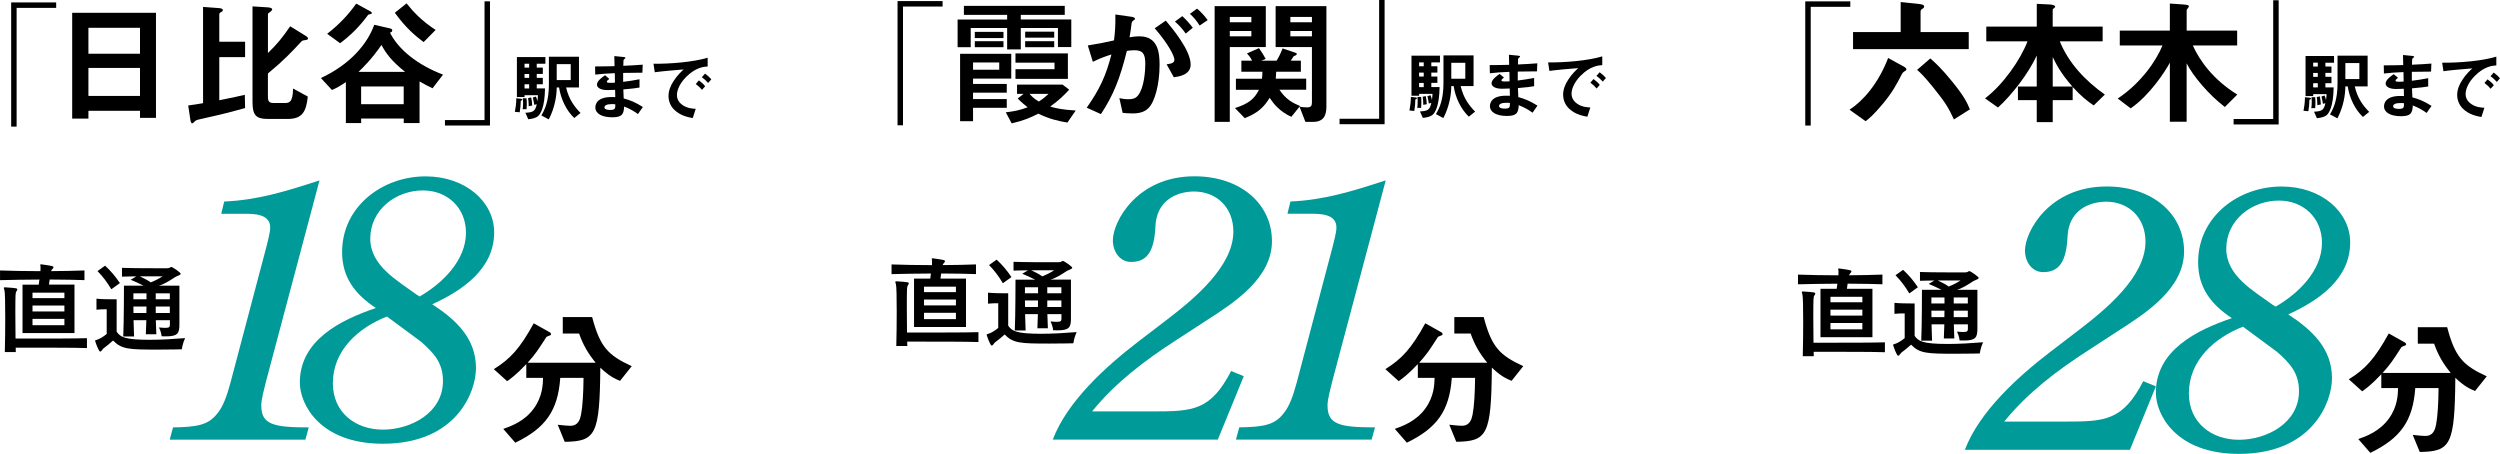
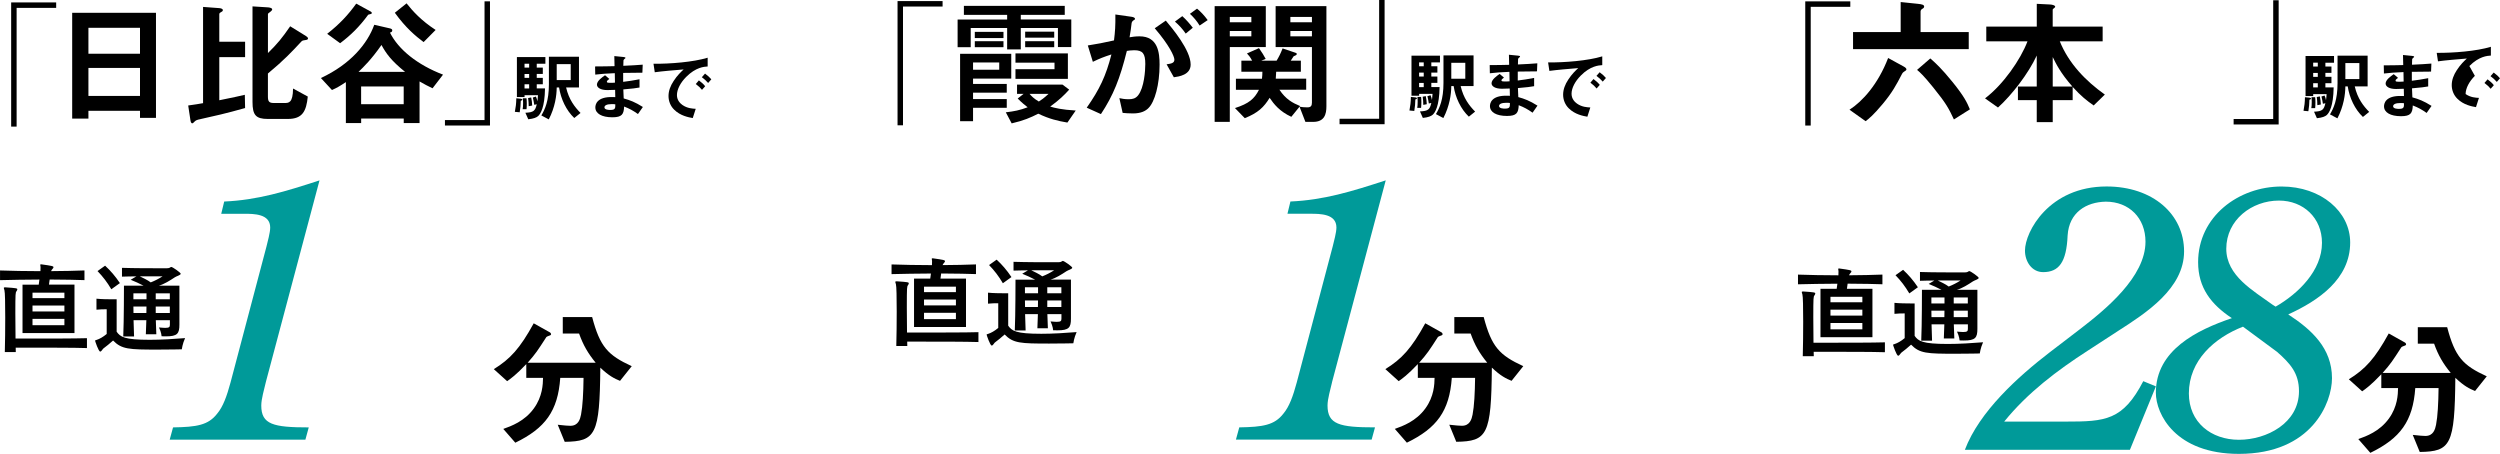
<svg xmlns="http://www.w3.org/2000/svg" version="1.1" id="_レイヤー_2" x="0px" y="0px" width="783.75px" height="142.29px" viewBox="0 0 783.75 142.29" enable-background="new 0 0 783.75 142.29" xml:space="preserve">
  <g id="layout">
    <g>
      <g>
        <g>
          <path d="M3.49,0.76h14.12v1.71H5.21v37.22H3.5V0.76H3.49z" />
          <path d="M43.89,36.96v-2.22H27.72v2.44h-5.09V4.01H48.9v32.95H43.89z M43.89,8.72H27.72v8.13h16.17      C43.89,16.85,43.89,8.72,43.89,8.72z M43.89,21.3H27.72v8.77h16.17V21.3z" />
          <path d="M62.89,37.34c-1.07,0.21-1.41,0.34-1.8,0.69c-0.4,0.427-0.657,0.64-0.77,0.64c-0.43,0-0.56-0.51-0.64-1.11L59,33.07      c1.71-0.21,3.68-0.56,4.66-0.73V2.17l5.13,0.38c0.3,0.04,1.07,0.13,1.07,0.64c0,0.3-0.26,0.47-0.6,0.64      C68.92,4,68.75,4.17,68.75,4.47v8.61h8.09v4.83h-8.09v13.52c4.49-0.9,5.99-1.24,8-1.71l0.09,4.15      c-6.03,1.71-9.71,2.52-13.95,3.46L62.89,37.34z M95.71,12.57c-0.94,0.13-0.98,0.17-1.41,0.64c-2.91,3.12-5.13,5.52-10.31,9.84      v7.23c0,1.54,0.39,2.01,1.84,2.01h3.34c1.37,0,2.65,0,2.7-4.54l4.62,2.52c-0.47,4.58-1.63,7.02-6.25,7.02h-6.29      c-3.77,0-4.79-1.24-4.79-5.31V2l4.71,0.3c0.21,0,1.46,0.09,1.46,0.64c0,0.26-0.26,0.47-0.39,0.6C84.04,4.22,84,4.22,84,4.52      v12.11c3-2.95,4.45-4.71,6.97-8.39l4.92,3.04c0.17,0.08,0.68,0.47,0.68,0.77c0,0.39-0.47,0.47-0.86,0.51L95.71,12.57z" />
          <path d="M135.59,27.67c-1.41-0.68-2.61-1.28-4.06-2.14v13.05h-4.96v-1.41h-13.35v1.41h-4.79V25.74c-1.8,1.2-2.82,1.8-4.36,2.48      l-3.47-3.76c9.28-4.32,14.59-10.74,16.73-16.69l5.05,1.16c0.17,0.04,0.6,0.21,0.6,0.56c0,0.56-0.43,0.64-0.73,0.73      c2.65,5.31,8.6,10.1,16.64,13.18l-3.29,4.28L135.59,27.67z M116.38,4.35c-0.13,0.09-0.81,0.17-0.94,0.26      c-2.82,3.85-5.48,6.42-8.81,8.94l-4.06-2.95c3.89-3.04,6.59-5.95,9.11-9.46l4.54,2.48c0.26,0.13,0.34,0.3,0.34,0.43      c0,0.13-0.09,0.26-0.17,0.3L116.38,4.35z M119.59,14.1c-3.08,4.45-5.56,6.85-7.19,8.43h14.59      C122.63,19.02,121.04,16.75,119.59,14.1z M126.56,27.11h-13.35v5.56h13.35C126.56,32.67,126.56,27.11,126.56,27.11z       M132.81,13.2c-2.52-1.88-5.6-4.45-9.03-9.2l3.68-2.95c1.93,2.44,4.58,5.39,9.11,8.34l-3.77,3.81H132.81z" />
          <path d="M153.61,39.35h-14.12v-1.71h12.41V0.42h1.71L153.61,39.35L153.61,39.35z" />
          <path d="M163.26,31.59c-0.02,1.21-0.12,2.37-0.33,3.61l-1.52-0.14c0.28-1.47,0.43-2.61,0.45-4.25l1.42,0.14      c0.36,0.05,0.48,0.14,0.48,0.29s-0.14,0.24-0.5,0.36L163.26,31.59z M168.27,19.98v1.21h1.9v1.99h-1.9v1.23h1.9v2h-1.9v1.31h2.59      c-0.09,6.01-1.42,8-2.16,8.67c-0.52,0.45-1.33,0.81-3.09,1l-0.9-2.04c2.54-0.12,3.09-0.55,3.56-2.66l-0.78,0.17      c-0.14-0.9-0.26-1.5-0.45-2.28l0.97-0.31c0.24,0.52,0.36,0.97,0.45,1.5c0.1-0.67,0.14-1.28,0.19-1.92h-4.2v0.59h-2.4V17.88h8.93      v2.11h-2.71L168.27,19.98z M165.06,34.23h-1.21c0.09-0.52,0.14-0.9,0.14-1.95c0-0.69-0.05-1.07-0.07-1.47h1.14      c0.05,0.48,0.09,0.78,0.09,1.66S165.1,33.73,165.06,34.23L165.06,34.23z M165.89,19.98h-1.45v1.21h1.45V19.98z M165.89,23.19      h-1.45v1.23h1.45V23.19z M165.89,26.42h-1.45v1.31h1.45V26.42z M165.75,33.3c0-0.9-0.07-1.73-0.19-2.56l0.97-0.19      c0.17,0.81,0.28,1.66,0.31,2.54L165.75,33.3z M180.04,37c-2.52-2.37-4.23-6.01-4.77-9.59h-0.74c-0.02,2.52-0.52,6.22-2.49,10.02      l-2.33-1.24c1.12-1.88,2.37-4.53,2.37-9.78v-8.62h9.43v9.62h-4.04c0.88,3.82,2.71,6.15,4.53,8L180.03,37H180.04z M178.92,20.1      h-4.39v5.01h4.39V20.1z" />
          <path d="M200,35.75c-1.54-1.09-2.59-1.66-4.34-2.35c-0.1,2.42-0.66,3.37-3.7,3.37c-3.28,0-5.32-1.16-5.32-3.09      c0-0.69,0.24-3.44,5.58-3.25l0.67,0.02l-0.05-2.28c-0.43,0.02-1.73,0.07-2.42,0.07c-2.18,0-3.28-0.78-3.28-1.71      c0-1.16,1.61-2.28,2.54-2.94l1.35,1.16c-0.43,0.31-0.78,0.57-0.78,0.88c0,0.33,0.5,0.33,0.9,0.33c0.78,0,1.09,0,1.64-0.05      l-0.05-2.97c-2.73,0.12-4.08,0.21-6.13,0.45l-0.05-2.56c2.71,0,3.99-0.05,6.1-0.09l-0.07-3.16l2.9,0.29      c0.45,0.05,0.59,0.12,0.59,0.29c0,0.09-0.05,0.12-0.31,0.33c-0.09,0.07-0.26,0.21-0.31,0.43c0,0.02-0.02,0.47-0.05,1.71      c3.04-0.14,3.85-0.19,6.08-0.36l-0.1,2.52c-2.64,0-4.84,0.05-6.03,0.07v2.8c2.07-0.26,2.94-0.4,5.13-0.81v2.59      c-1.02,0.17-2.28,0.38-5.08,0.59c0.05,1.19,0.05,1.42,0.12,2.83c1.97,0.55,3.54,1.12,6.01,2.68L200,35.75L200,35.75z       M191.79,32.64c-1.54,0-2.3,0.4-2.3,1.02c0,0.81,1.52,0.81,1.8,0.81c1.54,0,1.64-0.43,1.61-1.76c-0.26-0.05-0.57-0.07-1.12-0.07      L191.79,32.64z" />
          <path d="M215.12,24.11c-1.76,1.76-2.9,3.89-2.9,5.7c0,1.64,1.04,2.61,1.71,3.09c1.54,1.09,3.21,1.16,4.18,1.21l-0.93,2.9      c-1.26-0.21-3.92-0.71-5.84-2.64c-1.14-1.12-1.76-2.66-1.76-4.27s0.59-3.18,1.61-4.72c1.12-1.73,2.3-2.85,3.13-3.61      c-3.18,0.26-6.67,0.55-9.05,0.88l-0.4-2.66c5.13,0.05,12.49-0.52,16.98-1.9v2.75c-1.12,0.07-3.73,0.24-6.74,3.28L215.12,24.11z       M220.08,28.17c-0.52-0.64-1.02-1.12-1.95-1.83l0.97-1.14c0.78,0.59,1.38,1.09,1.97,1.83l-1,1.14H220.08z M222,26.01      c-0.62-0.71-1.19-1.23-1.97-1.8l1-1.14c1,0.74,1.47,1.23,1.97,1.8L222,26.01z" />
        </g>
        <g>
          <g>
            <path fill="#009A99" d="M83.31,119.92c-0.47,2.09-1.4,5.12-1.4,7.21c0,5.93,3.72,6.86,14.88,6.86l-1.05,3.84H53.2l1.05-3.84       c7.44-0.12,11.04-0.7,13.83-4.3c1.86-2.21,3.02-5.46,4.19-9.77l11.28-42.67c0.35-1.51,1.16-4.3,1.16-5.93       c0-4.3-5.12-4.3-8.14-4.3h-7.21l0.93-3.84c10.46-0.46,19.18-3.14,29.88-6.63l-16.86,63.36L83.31,119.92z" />
-             <path fill="#009A99" d="M149.22,115.39c0,7.67-6.28,23.72-29.18,23.72c-19.88,0-26.04-12.44-26.04-19.18       c0-13.37,12.9-19.65,23.83-23.37c-6.51-4.3-10.58-9.53-10.58-17.55c0-14.3,12.67-23.72,26.16-23.72       c12.44,0,21.51,7.91,21.51,17.55c0,11.51-10,18.25-19.42,22.55C142.82,100.16,149.22,105.97,149.22,115.39z M121.32,99.23       c-8.95,3.49-16.97,10.58-16.97,20.93c0,9.07,6.98,14.53,15.69,14.53s18.83-5.23,18.83-15.23c0-5.7-2.79-8.72-6.86-12.32       l-10.7-7.91L121.32,99.23z M131.55,92.95c7.09-4.07,14.53-11.28,14.53-20c0-7.79-5.81-13.25-13.49-13.25       c-8.49,0-16.51,6.05-16.51,15.11c0,8.49,8.49,13.14,14.53,17.55l0.93,0.58L131.55,92.95z" />
          </g>
          <path d="M194.38,119.4c-1.72-0.7-3.44-1.53-6.18-4.14c-0.19,21.11-1.44,23.11-11.16,23.25l-2.19-5.35      c1.95,0.23,3.35,0.33,3.95,0.33c2.51,0,3.07-2.09,3.35-3.49c0.51-2.6,0.74-6.83,0.79-11.53h-7.3      c-0.74,10.41-4.7,15.76-14.09,20.32l-3.77-4.32c2.46-0.88,6.65-2.37,9.58-6.42c2.74-3.77,2.84-7.58,2.88-9.58h-5.25v-4.32      c-3.21,3.39-4.93,4.6-6,5.35l-4.18-3.77c5.11-3.16,8.18-6.46,12.51-14.37l5.07,2.84c0.28,0.19,0.37,0.42,0.37,0.56      c0,0.23-0.23,0.33-0.28,0.37c-0.19,0.09-1.12,0.37-1.21,0.56c-2.79,4.32-3.25,5.07-5.86,8.04h21.34      c-2.46-3.02-3.91-5.53-5.21-9.16h-5.11v-5.16h9.21c2.46,9.34,4.93,11.95,12.41,15.39L194.38,119.4L194.38,119.4z" />
          <g>
            <path d="M7.06,104.42V89.24h5.08c0.09-0.5,0.16-1.07,0.22-1.6c-4.42,0.03-8.81,0.09-12.35,0.19v-3.04       c3.57,0.12,8.09,0.22,12.67,0.22c0.03-0.5,0.03-0.94,0.03-1.29c-0.03-0.34-0.09-0.56-0.09-0.69s0.06-0.16,0.19-0.16h0.16       c3.39,0.47,3.79,0.56,3.79,0.91c0,0.13-0.06,0.31-0.28,0.5c-0.19,0.19-0.34,0.44-0.47,0.72c3.79-0.03,7.46-0.09,10.47-0.22       v3.04c-1.88-0.06-6.43-0.19-10.91-0.19c-0.06,0.5-0.13,1.04-0.22,1.6h8v15.18H7.06V104.42z M27.25,109.12       c-4.05-0.13-11.73-0.13-17.22-0.13H4.92c0,0.47,0.03,0.94,0.03,1.38H1.51c0.09-3.17,0.13-7.21,0.13-10.82       c0-4.33-0.06-7.96-0.25-8.56C1.3,90.64,1.2,90.43,1.2,90.3c0-0.16,0.09-0.22,0.34-0.22h0.13c3.48,0.22,3.76,0.31,3.76,0.63       c0,0.19-0.13,0.41-0.28,0.63c-0.28,0.38-0.34,0.5-0.34,6.87c0,2.38,0.03,5.17,0.06,7.93h5.11c5.49,0,13.23,0,17.28-0.12v3.1       L27.25,109.12z M20.19,91.75h-10v1.72h10C20.19,93.47,20.19,91.75,20.19,91.75z M20.19,95.79h-10v1.85h10       C20.19,97.64,20.19,95.79,20.19,95.79z M20.19,99.96h-10v1.98h10C20.19,101.94,20.19,99.96,20.19,99.96z" />
            <path d="M33.43,96.96h-0.34c-0.56,0-1.72,0-2.85,0.13v-3.45c1.47,0.16,3.79,0.19,5.17,0.19h1.16v10.16       c1.16,1.63,2.35,2.54,10.38,2.54c3.64,0,7.56-0.25,11.07-0.53c-0.82,1.82-1.03,3.51-1.03,3.51s-3.61,0.09-7.59,0.09       c-9,0-11.26-0.09-13.95-2.85c-1.07,0.94-2.13,1.85-2.85,2.35c-0.22,0.16-0.38,0.31-0.53,0.56c-0.25,0.34-0.44,0.56-0.66,0.56       c-0.53,0-1.6-3.32-1.6-3.39c0-0.16,0.16-0.16,0.5-0.28c0.88-0.28,1.98-0.88,3.14-1.85v-7.75L33.43,96.96z M34.9,90.69       c-1.29-2.2-2.63-3.95-4.33-5.71l2.38-1.69c1.69,1.57,3.17,3.26,4.64,5.46l-2.7,1.94H34.9z M53.24,100.38h-4.39       c0.03,1.6,0.09,3.1,0.16,4.42h-3.29c0.06-1.29,0.13-2.82,0.16-4.42h-4.01c0.03,1.88,0.09,3.7,0.16,5.11h-3.39       c0.22-4.83,0.22-15.93,0.22-15.93h6.15c-1.35-0.69-2.7-1.32-4.04-1.85l1.79-1.07c-1.63,0.03-3.23,0.03-4.52,0.09v-2.76       c3.86,0.13,9.38,0.13,12.23,0.13h1.85c0.44,0,0.75-0.06,1.07-0.28c0.13-0.09,0.22-0.13,0.31-0.13c0.41,0,2.95,1.79,2.95,2.13       c0,0.44-1.32,0.75-1.82,1.1c-1.47,0.97-3.39,2.2-5.02,2.63h6.43v12.23c0,2.82-0.63,3.67-4.26,3.67c-0.41,0-0.85,0-1.32-0.03       c0,0-0.06-1.19-0.81-2.76c0.81,0.06,1.44,0.13,1.94,0.13c1.32,0,1.47-0.31,1.47-1.04v-1.38L53.24,100.38z M45.93,91.95h-4.11       v1.88h4.11V91.95z M41.82,96.09c0,0.6,0.03,1.41,0.03,2.04h4.04c0-0.63,0-1.44,0.03-2.04h-4.11H41.82z M43.8,86.62       c0.94,0.47,2.48,1.16,3.45,1.91c1.22-0.47,2.63-1.19,3.73-1.91H43.8z M53.24,91.95h-4.42v1.88h4.42V91.95z M53.24,96.09h-4.42       v2.04h4.42V96.09z" />
          </g>
          <g>
            <path d="M286.55,102.53V87.35h5.08c0.09-0.5,0.16-1.07,0.22-1.6c-4.42,0.03-8.81,0.09-12.35,0.19V82.9       c3.57,0.12,8.09,0.22,12.67,0.22c0.03-0.5,0.03-0.94,0.03-1.29c-0.03-0.34-0.09-0.56-0.09-0.69s0.06-0.16,0.19-0.16h0.16       c3.39,0.47,3.79,0.56,3.79,0.91c0,0.13-0.06,0.31-0.28,0.5c-0.19,0.19-0.34,0.44-0.47,0.72c3.79-0.03,7.46-0.09,10.47-0.22       v3.04c-1.88-0.06-6.43-0.19-10.91-0.19c-0.06,0.5-0.13,1.04-0.22,1.6h8v15.18h-16.27L286.55,102.53z M306.74,107.23       c-4.05-0.13-11.73-0.13-17.22-0.13h-5.11c0,0.47,0.03,0.94,0.03,1.38h-3.45c0.09-3.17,0.13-7.21,0.13-10.82       c0-4.33-0.06-7.96-0.25-8.56c-0.09-0.35-0.19-0.56-0.19-0.69c0-0.16,0.09-0.22,0.34-0.22h0.13c3.48,0.22,3.76,0.31,3.76,0.63       c0,0.19-0.13,0.41-0.28,0.63c-0.28,0.38-0.34,0.5-0.34,6.87c0,2.38,0.03,5.17,0.06,7.93h5.11c5.49,0,13.23,0,17.28-0.12       C306.74,104.13,306.74,107.23,306.74,107.23z M299.68,89.86h-10v1.72h10V89.86z M299.68,93.9h-10v1.85h10V93.9z M299.68,98.07       h-10v1.98h10V98.07z" />
            <path d="M312.93,95.07h-0.34c-0.56,0-1.72,0-2.85,0.13v-3.45c1.47,0.16,3.79,0.19,5.17,0.19h1.16v10.16       c1.16,1.63,2.35,2.54,10.38,2.54c3.64,0,7.56-0.25,11.07-0.53c-0.82,1.82-1.03,3.51-1.03,3.51s-3.61,0.09-7.59,0.09       c-9,0-11.26-0.09-13.95-2.85c-1.07,0.94-2.13,1.85-2.85,2.35c-0.22,0.16-0.38,0.31-0.53,0.56c-0.25,0.34-0.44,0.56-0.66,0.56       c-0.53,0-1.6-3.32-1.6-3.39c0-0.16,0.16-0.16,0.5-0.28c0.88-0.28,1.98-0.88,3.14-1.85v-7.75L312.93,95.07z M314.4,88.8       c-1.29-2.2-2.63-3.95-4.33-5.71l2.38-1.69c1.69,1.57,3.17,3.26,4.64,5.46l-2.7,1.94H314.4z M332.74,98.49h-4.39       c0.03,1.6,0.09,3.1,0.16,4.42h-3.29c0.06-1.29,0.13-2.82,0.16-4.42h-4.01c0.03,1.88,0.09,3.7,0.16,5.11h-3.39       c0.22-4.83,0.22-15.93,0.22-15.93h6.15c-1.35-0.69-2.7-1.32-4.04-1.85l1.79-1.07c-1.63,0.03-3.23,0.03-4.52,0.09v-2.76       c3.86,0.13,9.38,0.13,12.23,0.13h1.85c0.44,0,0.75-0.06,1.07-0.28c0.13-0.09,0.22-0.13,0.31-0.13c0.41,0,2.95,1.79,2.95,2.13       c0,0.44-1.32,0.75-1.82,1.1c-1.47,0.97-3.39,2.2-5.02,2.63h6.43v12.23c0,2.82-0.63,3.67-4.26,3.67c-0.41,0-0.85,0-1.32-0.03       c0,0-0.06-1.19-0.81-2.76c0.81,0.06,1.44,0.13,1.94,0.13c1.32,0,1.47-0.31,1.47-1.04v-1.38L332.74,98.49z M325.43,90.06h-4.11       v1.88h4.11V90.06z M321.32,94.2c0,0.6,0.03,1.41,0.03,2.04h4.04c0-0.63,0-1.44,0.03-2.04h-4.11H321.32z M323.3,84.73       c0.94,0.47,2.48,1.16,3.45,1.91c1.22-0.47,2.63-1.19,3.73-1.91H323.3L323.3,84.73z M332.74,90.06h-4.42v1.88h4.42V90.06z        M332.74,94.2h-4.42v2.04h4.42V94.2z" />
          </g>
        </g>
      </g>
      <g>
        <g>
          <path d="M281.38,0.34h14.12v1.71h-12.41v37.23h-1.71V0.34z" />
          <path d="M331.66,14.76V8.77h-11.64v6.72h-4.28V8.77h-11.42v6.03h-4.11V6.12h15.53V4.67h-13.56V1.84h31.62v2.82h-13.78v1.45      h15.83v8.65H331.66L331.66,14.76z M305.05,24.64v1.67h10.57v2.74h-10.57v2.01h10.57v2.74h-10.57v4.19h-4.06V16.86h16.04v7.79      h-11.98V24.64z M313.26,19.59h-8.21v2.27h8.21V19.59z M305.6,11.93V10h8.99v1.93H305.6z M305.6,14.8v-1.88h8.99v1.88H305.6z       M334.61,38.42c-3-0.51-5.6-1.11-9.11-2.78c-2.44,1.24-4.49,2.14-8.34,3.04l-1.84-3.47c2.61-0.3,4.36-0.64,6.85-1.58      c-0.81-0.64-1.67-1.28-3.12-2.74l1.84-1.46h-2.05v-2.91h14.25l2.1,1.58c-1.54,1.71-3.12,3.25-5.95,5.31      c1.41,0.43,3.55,0.98,8,1.24l-2.61,3.77H334.61z M318.35,24.73v-3.04h12.24v-2.05h-12.24v-2.91h16.43v8H318.35z M321.39,11.81      V9.93h9.11v1.88H321.39z M321.39,14.8v-1.88h9.11v1.88H321.39z M322.76,29.43c0.6,0.68,1.24,1.41,2.91,2.4      c0.81-0.51,1.63-1.07,3.04-2.4H322.76z" />
          <path d="M360.04,33.89c-0.9,0.9-2.31,1.67-4.88,1.67c-1.28,0-2.44-0.09-3.21-0.17l-1.03-4.62c0.77,0.17,1.67,0.34,2.91,0.34      c1.33,0,2.18-0.26,2.95-1.2c1.93-2.4,2.27-7.79,2.27-9.84c0-3.29-0.81-4.32-3.47-4.32c-0.94,0-1.8,0.13-2.31,0.21      c-2.18,8.77-4.24,13.91-8.13,19.81l-4.45-2.01c4.02-5.73,6.03-9.97,7.74-16.69c-2.31,0.73-3.68,1.28-5.82,2.31l-1.58-5.13      c3.25-0.51,4.71-0.81,8.21-1.58c0.34-2.74,0.47-4.54,0.43-8.13l5.13,0.73c0.56,0.09,1.03,0.3,1.03,0.64      c0,0.17-0.04,0.21-0.47,0.47c-0.34,0.227-0.54,0.527-0.6,0.9c-0.21,1.71-0.3,2.48-0.64,4.41c0.68-0.13,1.88-0.3,3.12-0.3      c5.78,0,6.29,5.09,6.29,8.9c0,6.16-1.5,11.68-3.51,13.61L360.04,33.89z M368,24.22l-2.27-4.06c1.54-0.21,2.44-0.43,2.44-1.46      s-1.63-4.58-6.16-9.84l3.47-2.4c1.97,2.35,7.79,9.24,7.79,13.78c0,3.25-3.68,3.76-5.26,3.98H368z M371.72,10.53      c-1.07-1.54-2.05-2.61-3.38-3.76l2.31-1.71c1.2,1.07,2.35,2.4,3.29,3.64l-2.23,1.84L371.72,10.53z M376.08,8.01      c-0.86-1.41-1.88-2.61-3.04-3.68l2.23-1.62c1.16,0.94,2.27,2.14,3.34,3.59l-2.52,1.71H376.08z" />
          <path d="M385.54,14.76v23.45h-4.75V1.93h16.04v12.83h-11.3H385.54z M392.3,5.3h-6.76v1.67h6.76V5.3z M392.3,9.71h-6.76v1.67      h6.76V9.71z M401.11,28.15c2.01,3,4.11,4.11,6.46,5.09l-2.74,3.38c-3.64-1.67-5.48-3.98-6.8-5.95c-1.8,2.95-3.64,4.71-7.79,6.38      l-3.08-3.17c4.41-1.41,6.08-2.91,7.53-5.73h-7.23v-3.47h8.17c0.09-0.94,0.13-1.37,0.13-2.18h-6.59v-3.47h3.38      c-0.68-1.24-1.03-1.63-1.63-2.27l3.77-1.67c1.11,1.67,1.41,2.05,2.1,3.38l-1.41,0.56h4.83c0.77-1.28,1.24-2.22,1.88-3.85      l4.06,1.37c0.17,0.04,0.39,0.17,0.39,0.38c0,0.13-0.09,0.3-0.26,0.38c-0.09,0.09-0.64,0.26-0.73,0.34      c-0.04,0.04-0.77,1.16-0.9,1.37h3.17v3.47h-7.74c-0.04,1.07-0.09,1.63-0.13,2.18h9.54v3.47h-8.39L401.11,28.15z M411.68,38.2      h-2.44l-1.84-4.75c0.77,0.13,1.46,0.21,2.44,0.21c1.07,0,1.45-0.43,1.45-1.5v-17.4h-11.38V1.93h15.92v31.4      c0,2.4-0.56,4.88-4.15,4.88L411.68,38.2z M411.29,5.3h-6.76v1.67h6.76V5.3z M411.29,9.71h-6.76v1.67h6.76V9.71z" />
          <path d="M434.07,38.94h-14.12v-1.71h12.41V0h1.71V38.94z" />
          <path d="M443.71,31.17c-0.02,1.21-0.12,2.37-0.33,3.61l-1.52-0.14c0.28-1.47,0.43-2.61,0.45-4.25l1.42,0.14      c0.36,0.05,0.48,0.14,0.48,0.29s-0.14,0.24-0.5,0.36L443.71,31.17z M448.72,19.56v1.21h1.9v1.99h-1.9v1.23h1.9v2h-1.9v1.31h2.59      c-0.09,6.01-1.42,8-2.16,8.67c-0.52,0.45-1.33,0.81-3.09,1l-0.9-2.04c2.54-0.12,3.09-0.55,3.56-2.66l-0.78,0.17      c-0.14-0.9-0.26-1.5-0.45-2.28l0.97-0.31c0.24,0.52,0.36,0.97,0.45,1.5c0.1-0.67,0.14-1.28,0.19-1.92h-4.2v0.59h-2.4V17.46h8.93      v2.11h-2.71V19.56z M445.51,33.81h-1.21c0.09-0.52,0.14-0.9,0.14-1.95c0-0.69-0.05-1.07-0.07-1.47h1.14      c0.05,0.47,0.09,0.78,0.09,1.66S445.55,33.31,445.51,33.81L445.51,33.81z M446.34,19.56h-1.45v1.21h1.45V19.56z M446.34,22.77      h-1.45V24h1.45V22.77z M446.34,26h-1.45v1.31h1.45V26z M446.2,32.88c0-0.9-0.07-1.73-0.19-2.56l0.97-0.19      c0.17,0.81,0.28,1.66,0.31,2.54L446.2,32.88z M460.49,36.58c-2.52-2.37-4.23-6.01-4.77-9.59h-0.74      c-0.02,2.52-0.52,6.22-2.49,10.02l-2.33-1.24c1.12-1.88,2.37-4.53,2.37-9.78v-8.62h9.43v9.62h-4.04c0.88,3.82,2.71,6.15,4.53,8      l-1.97,1.59H460.49z M459.37,19.68h-4.39v5.01h4.39V19.68z" />
          <path d="M480.46,35.33c-1.54-1.09-2.59-1.66-4.34-2.35c-0.1,2.42-0.66,3.37-3.7,3.37c-3.28,0-5.32-1.16-5.32-3.09      c0-0.69,0.24-3.44,5.58-3.25l0.67,0.02l-0.05-2.28c-0.43,0.02-1.73,0.07-2.42,0.07c-2.18,0-3.28-0.78-3.28-1.71      c0-1.16,1.61-2.28,2.54-2.94l1.35,1.16c-0.43,0.31-0.78,0.57-0.78,0.88c0,0.33,0.5,0.33,0.9,0.33c0.78,0,1.09,0,1.64-0.05      l-0.05-2.97c-2.73,0.12-4.08,0.21-6.13,0.45l-0.05-2.56c2.71,0,3.99-0.05,6.1-0.09l-0.07-3.16l2.9,0.29      c0.45,0.05,0.59,0.12,0.59,0.29c0,0.09-0.05,0.12-0.31,0.33c-0.09,0.07-0.26,0.21-0.31,0.43c0,0.02-0.02,0.47-0.05,1.71      c3.04-0.14,3.85-0.19,6.08-0.36l-0.1,2.52c-2.64,0-4.84,0.05-6.03,0.07v2.8c2.07-0.26,2.94-0.4,5.13-0.81v2.59      c-1.02,0.17-2.28,0.38-5.08,0.59c0.05,1.19,0.05,1.42,0.12,2.83c1.97,0.55,3.54,1.12,6.01,2.68L480.46,35.33L480.46,35.33z       M472.25,32.22c-1.54,0-2.3,0.4-2.3,1.02c0,0.81,1.52,0.81,1.8,0.81c1.54,0,1.64-0.43,1.61-1.76c-0.26-0.05-0.57-0.07-1.12-0.07      L472.25,32.22z" />
          <path d="M495.58,23.69c-1.76,1.76-2.9,3.89-2.9,5.7c0,1.64,1.04,2.61,1.71,3.09c1.54,1.09,3.21,1.16,4.18,1.21l-0.93,2.9      c-1.26-0.21-3.92-0.71-5.84-2.64c-1.14-1.12-1.76-2.66-1.76-4.27s0.59-3.18,1.61-4.72c1.12-1.73,2.3-2.85,3.13-3.61      c-3.18,0.26-6.67,0.55-9.05,0.88l-0.4-2.66c5.13,0.05,12.49-0.52,16.98-1.9v2.75c-1.12,0.07-3.73,0.24-6.74,3.28L495.58,23.69z       M500.54,27.75c-0.52-0.64-1.02-1.12-1.95-1.83l0.97-1.14c0.78,0.59,1.38,1.09,1.97,1.83l-1,1.14H500.54z M502.46,25.59      c-0.62-0.71-1.19-1.23-1.97-1.8l1-1.14c1,0.74,1.47,1.23,1.97,1.8L502.46,25.59z" />
        </g>
        <g>
          <g>
-             <path fill="#009A99" d="M381.77,137.82h-51.73c4.53-11.97,16.62-22.9,26.62-30.58l9.42-7.21c8.02-6.16,20.58-16.39,20.58-27.44       c0-7.44-5.12-12.56-12.44-12.56c-6.16,0.12-11.51,3.37-11.97,10.58c-0.35,8.49-2.79,11.51-7.67,11.51c-3.6,0-5.7-3.37-5.7-6.74       c0-5.93,7.56-20.11,25.58-20.11c14.53,0,24.3,8.72,24.3,20.34s-11.86,19.3-20.58,24.88l-9.65,6.28       c-9.53,6.16-18.83,13.14-26.16,22.21h19.3c12.44,0,17.9-0.35,24.3-12.67l3.95,1.63l-8.14,19.88L381.77,137.82z" />
            <path fill="#009A99" d="M417.58,119.91c-0.47,2.09-1.4,5.12-1.4,7.21c0,5.93,3.72,6.86,14.88,6.86l-1.05,3.84h-42.55l1.05-3.84       c7.44-0.12,11.04-0.7,13.83-4.3c1.86-2.21,3.02-5.46,4.19-9.77l11.28-42.67c0.35-1.51,1.16-4.3,1.16-5.93       c0-4.3-5.12-4.3-8.14-4.3h-7.21l0.93-3.84c10.46-0.46,19.18-3.14,29.88-6.63l-16.86,63.36L417.58,119.91z" />
          </g>
          <path d="M473.88,119.39c-1.72-0.7-3.44-1.53-6.18-4.14c-0.19,21.11-1.44,23.11-11.16,23.25l-2.19-5.35      c1.95,0.23,3.35,0.33,3.95,0.33c2.51,0,3.07-2.09,3.35-3.49c0.51-2.6,0.74-6.83,0.79-11.53h-7.3      c-0.74,10.41-4.7,15.76-14.09,20.32l-3.77-4.32c2.46-0.88,6.65-2.37,9.58-6.42c2.74-3.77,2.84-7.58,2.88-9.58h-5.25v-4.32      c-3.21,3.39-4.93,4.6-6,5.35l-4.18-3.77c5.11-3.16,8.18-6.46,12.51-14.37l5.07,2.84c0.28,0.19,0.37,0.42,0.37,0.56      c0,0.23-0.23,0.33-0.28,0.37c-0.19,0.09-1.12,0.37-1.21,0.56c-2.79,4.32-3.25,5.07-5.86,8.04h21.34      c-2.46-3.02-3.91-5.53-5.21-9.16h-5.11V99.4h9.21c2.46,9.34,4.93,11.95,12.41,15.39L473.88,119.39L473.88,119.39z" />
        </g>
      </g>
      <g>
        <g>
          <path d="M565.95,0.43h14.12v1.71h-12.41v37.22h-1.71V0.43z" />
          <path d="M596.76,22.59c-0.21,0.13-0.39,0.38-0.51,0.64c-1.8,3.47-3.04,5.78-6.03,9.37s-4.45,4.71-5.35,5.39l-5.05-3.59      c4.06-2.61,8.94-7.96,12.11-16.22l4.83,2.65c0.56,0.3,0.9,0.6,0.9,0.9S597.53,22.07,596.76,22.59z M580.93,15.4v-5.35h14.93      V0.64l5.39,0.56c1.28,0.13,1.97,0.3,1.97,0.86c0,0.38-0.3,0.56-0.73,0.81c-0.26,0.21-0.39,0.47-0.39,0.77v6.42h15.1v5.35h-36.28      L580.93,15.4z M612.55,37.44c-1.58-3.34-2.31-4.88-6.5-10.05c-2.99-3.68-4.02-4.62-5.05-5.48l4.15-3.59      c1.71,1.5,3.51,3.12,7.02,7.45c3.59,4.45,4.49,6.33,5.39,8.51l-5.01,3.17L612.55,37.44z" />
          <path d="M656.37,33.07c-2.18-1.54-3.94-2.91-6.59-5.82v4.15h-6.25v6.89h-5.01V31.4h-5.9v-4.28h5.9v-9.71      c-2.57,5.56-7.74,12.32-12.15,16.3l-4.06-2.87c5.69-4.32,11.12-12.11,13.31-17.88H622.7V8.34h15.83V1.2l4.19,0.21      c0.56,0.04,1.58,0.21,1.58,0.69c0,0.17-0.13,0.3-0.39,0.47c-0.26,0.21-0.39,0.34-0.39,0.51v5.26h15.66v4.62h-13.43      c2.78,6.89,8.04,12.37,14.12,16.69l-3.51,3.42H656.37z M643.53,17.88v9.24h6.16C645.92,22.84,644.51,19.89,643.53,17.88z" />
-           <path d="M697.49,33.54c-4.96-3.77-9.97-9.67-11.98-13.69v18.31h-5.26V19.64c-1.37,2.57-6.16,10.1-12.28,14.33l-4.06-3.08      c7.53-5.01,12.15-12.07,14.03-16.64h-13.39V9.59h15.7V1.11l4.32,0.3c1.63,0.13,1.63,0.34,1.63,0.64c0,0.17-0.17,0.34-0.34,0.56      c-0.21,0.26-0.34,0.43-0.34,0.56v6.42h15.83v4.66h-13.91c2.14,4.71,6.29,10.65,13.95,15.4l-3.89,3.89H697.49z" />
          <path d="M714.36,39.02h-14.12v-1.71h12.41V0.08h1.71V39.02z" />
          <path d="M724,31.26c-0.02,1.21-0.12,2.37-0.33,3.61l-1.52-0.14c0.28-1.47,0.43-2.61,0.45-4.25l1.42,0.14      c0.36,0.05,0.48,0.14,0.48,0.29s-0.14,0.24-0.5,0.36L724,31.26z M729.01,19.65v1.21h1.9v1.99h-1.9v1.23h1.9v2h-1.9v1.31h2.59      c-0.09,6.01-1.42,8-2.16,8.67c-0.52,0.45-1.33,0.81-3.09,1l-0.9-2.04c2.54-0.12,3.09-0.55,3.56-2.66l-0.78,0.17      c-0.14-0.9-0.26-1.5-0.45-2.28l0.97-0.31c0.24,0.52,0.36,0.97,0.45,1.5c0.1-0.67,0.14-1.28,0.19-1.92h-4.2v0.59h-2.4V17.55h8.93      v2.11h-2.71L729.01,19.65z M725.8,33.9h-1.21c0.09-0.52,0.14-0.9,0.14-1.95c0-0.69-0.05-1.07-0.07-1.47h1.14      c0.05,0.48,0.09,0.78,0.09,1.66S725.84,33.4,725.8,33.9z M726.63,19.65h-1.45v1.21h1.45V19.65z M726.63,22.86h-1.45v1.23h1.45      V22.86z M726.63,26.09h-1.45v1.31h1.45V26.09z M726.49,32.97c0-0.9-0.07-1.73-0.19-2.56l0.97-0.19      c0.17,0.81,0.28,1.66,0.31,2.54L726.49,32.97L726.49,32.97z M740.78,36.67c-2.52-2.37-4.23-6.01-4.77-9.59h-0.74      c-0.02,2.52-0.52,6.22-2.49,10.02l-2.33-1.24c1.12-1.88,2.37-4.53,2.37-9.78v-8.62h9.43v9.62h-4.04c0.88,3.82,2.71,6.15,4.53,8      l-1.97,1.59H740.78z M739.66,19.77h-4.39v5.01h4.39V19.77z" />
          <path d="M760.75,35.41c-1.54-1.09-2.59-1.66-4.34-2.35c-0.1,2.42-0.66,3.37-3.7,3.37c-3.28,0-5.32-1.16-5.32-3.09      c0-0.69,0.24-3.44,5.58-3.25l0.67,0.02l-0.05-2.28c-0.43,0.02-1.73,0.07-2.42,0.07c-2.18,0-3.28-0.78-3.28-1.71      c0-1.16,1.61-2.28,2.54-2.94l1.35,1.16c-0.43,0.31-0.78,0.57-0.78,0.88c0,0.33,0.5,0.33,0.9,0.33c0.78,0,1.09,0,1.64-0.05      l-0.05-2.97c-2.73,0.12-4.08,0.21-6.13,0.45l-0.05-2.56c2.71,0,3.99-0.05,6.1-0.09l-0.07-3.16l2.9,0.29      c0.45,0.05,0.59,0.12,0.59,0.29c0,0.09-0.05,0.12-0.31,0.33c-0.09,0.07-0.26,0.21-0.31,0.43c0,0.02-0.02,0.47-0.05,1.71      c3.04-0.14,3.85-0.19,6.08-0.36l-0.1,2.52c-2.64,0-4.84,0.05-6.03,0.07v2.8c2.07-0.26,2.94-0.4,5.13-0.81v2.59      c-1.02,0.17-2.28,0.38-5.08,0.59c0.05,1.19,0.05,1.42,0.12,2.83c1.97,0.55,3.54,1.12,6.01,2.68L760.75,35.41z M752.54,32.3      c-1.54,0-2.3,0.4-2.3,1.02c0,0.81,1.52,0.81,1.8,0.81c1.54,0,1.64-0.43,1.61-1.76c-0.26-0.05-0.57-0.07-1.12-0.07L752.54,32.3z" />
-           <path d="M775.87,23.78c-1.76,1.76-2.9,3.89-2.9,5.7c0,1.64,1.04,2.61,1.71,3.09c1.54,1.09,3.21,1.16,4.18,1.21l-0.93,2.9      c-1.26-0.21-3.92-0.71-5.84-2.64c-1.14-1.12-1.76-2.66-1.76-4.27s0.59-3.18,1.61-4.72c1.12-1.73,2.3-2.85,3.13-3.61      c-3.18,0.26-6.67,0.55-9.05,0.88l-0.4-2.66c5.13,0.05,12.49-0.52,16.98-1.9v2.75c-1.12,0.07-3.73,0.24-6.74,3.28L775.87,23.78z       M780.83,27.84c-0.52-0.64-1.02-1.12-1.95-1.83l0.97-1.14c0.78,0.59,1.38,1.09,1.97,1.83l-1,1.14H780.83z M782.75,25.68      c-0.62-0.71-1.19-1.23-1.97-1.8l1-1.14c1,0.74,1.47,1.23,1.97,1.8L782.75,25.68z" />
+           <path d="M775.87,23.78c-1.76,1.76-2.9,3.89-2.9,5.7c1.54,1.09,3.21,1.16,4.18,1.21l-0.93,2.9      c-1.26-0.21-3.92-0.71-5.84-2.64c-1.14-1.12-1.76-2.66-1.76-4.27s0.59-3.18,1.61-4.72c1.12-1.73,2.3-2.85,3.13-3.61      c-3.18,0.26-6.67,0.55-9.05,0.88l-0.4-2.66c5.13,0.05,12.49-0.52,16.98-1.9v2.75c-1.12,0.07-3.73,0.24-6.74,3.28L775.87,23.78z       M780.83,27.84c-0.52-0.64-1.02-1.12-1.95-1.83l0.97-1.14c0.78,0.59,1.38,1.09,1.97,1.83l-1,1.14H780.83z M782.75,25.68      c-0.62-0.71-1.19-1.23-1.97-1.8l1-1.14c1,0.74,1.47,1.23,1.97,1.8L782.75,25.68z" />
        </g>
        <g>
          <g>
            <path fill="#009A99" d="M667.72,141.01h-51.73c4.53-11.97,16.62-22.9,26.62-30.58l9.42-7.21c8.02-6.16,20.58-16.39,20.58-27.44       c0-7.44-5.12-12.56-12.44-12.56c-6.16,0.12-11.51,3.37-11.97,10.58c-0.35,8.49-2.79,11.51-7.67,11.51c-3.6,0-5.7-3.37-5.7-6.74       c0-5.93,7.56-20.11,25.58-20.11c14.53,0,24.3,8.72,24.3,20.34s-11.86,19.3-20.58,24.88l-9.65,6.28       c-9.53,6.16-18.83,13.14-26.16,22.21h19.3c12.44,0,17.9-0.35,24.3-12.67l3.95,1.63l-8.14,19.88L667.72,141.01z" />
            <path fill="#009A99" d="M731.08,118.57c0,7.67-6.28,23.72-29.18,23.72c-19.88,0-26.04-12.44-26.04-19.18       c0-13.37,12.9-19.65,23.83-23.37c-6.51-4.3-10.58-9.53-10.58-17.55c0-14.3,12.67-23.72,26.16-23.72       c12.44,0,21.51,7.91,21.51,17.55c0,11.51-10,18.25-19.42,22.55C724.68,103.34,731.08,109.15,731.08,118.57z M703.18,102.41       c-8.95,3.49-16.97,10.58-16.97,20.93c0,9.07,6.98,14.53,15.69,14.53s18.83-5.23,18.83-15.23c0-5.7-2.79-8.72-6.86-12.32       l-10.7-7.91L703.18,102.41z M713.41,96.13c7.09-4.07,14.53-11.28,14.53-20c0-7.79-5.81-13.25-13.49-13.25       c-8.49,0-16.51,6.05-16.51,15.11c0,8.49,8.49,13.14,14.53,17.55l0.93,0.58L713.41,96.13z" />
          </g>
          <path d="M775.93,122.58c-1.72-0.7-3.44-1.53-6.18-4.14c-0.19,21.11-1.44,23.11-11.16,23.25l-2.19-5.35      c1.95,0.23,3.35,0.33,3.95,0.33c2.51,0,3.07-2.09,3.35-3.49c0.51-2.6,0.74-6.83,0.79-11.53h-7.3      c-0.74,10.41-4.7,15.76-14.09,20.32l-3.77-4.32c2.46-0.88,6.65-2.37,9.58-6.42c2.74-3.77,2.84-7.58,2.88-9.58h-5.25v-4.32      c-3.21,3.39-4.93,4.6-6,5.35l-4.18-3.77c5.11-3.16,8.18-6.46,12.51-14.37l5.07,2.84c0.28,0.19,0.37,0.42,0.37,0.56      c0,0.23-0.23,0.33-0.28,0.37c-0.19,0.09-1.12,0.37-1.21,0.56c-2.79,4.32-3.25,5.07-5.86,8.04h21.34      c-2.46-3.02-3.91-5.53-5.21-9.16h-5.11v-5.16h9.21c2.46,9.34,4.93,11.95,12.41,15.39L775.93,122.58L775.93,122.58z" />
        </g>
      </g>
      <g>
        <path d="M570.72,105.72V90.54h5.08c0.09-0.5,0.16-1.07,0.22-1.6c-4.42,0.03-8.81,0.09-12.35,0.19v-3.04     c3.57,0.12,8.09,0.22,12.67,0.22c0.03-0.5,0.03-0.94,0.03-1.29c-0.03-0.34-0.09-0.56-0.09-0.69s0.06-0.16,0.19-0.16h0.16     c3.39,0.47,3.79,0.56,3.79,0.91c0,0.13-0.06,0.31-0.28,0.5c-0.19,0.19-0.34,0.44-0.47,0.72c3.79-0.03,7.46-0.09,10.47-0.22v3.04     c-1.88-0.06-6.43-0.19-10.91-0.19c-0.06,0.5-0.13,1.04-0.22,1.6h8v15.18h-16.27L570.72,105.72z M590.91,110.42     c-4.05-0.13-11.73-0.13-17.21-0.13h-5.11c0,0.47,0.03,0.94,0.03,1.38h-3.45c0.09-3.17,0.13-7.21,0.13-10.82     c0-4.33-0.06-7.96-0.25-8.56c-0.09-0.35-0.19-0.56-0.19-0.69c0-0.16,0.09-0.22,0.34-0.22h0.13c3.48,0.22,3.76,0.31,3.76,0.63     c0,0.19-0.13,0.41-0.28,0.63c-0.28,0.38-0.34,0.5-0.34,6.87c0,2.38,0.03,5.17,0.06,7.93h5.11c5.49,0,13.23,0,17.28-0.12v3.1     L590.91,110.42z M583.85,93.05h-10v1.72h10V93.05z M583.85,97.09h-10v1.85h10V97.09z M583.85,101.26h-10v1.98h10V101.26z" />
        <path d="M597.1,98.26h-0.34c-0.56,0-1.72,0-2.85,0.13v-3.45c1.47,0.16,3.79,0.19,5.17,0.19h1.16v10.16     c1.16,1.63,2.35,2.54,10.38,2.54c3.64,0,7.56-0.25,11.07-0.53c-0.82,1.82-1.03,3.51-1.03,3.51s-3.61,0.09-7.59,0.09     c-9,0-11.26-0.09-13.95-2.85c-1.07,0.94-2.13,1.85-2.85,2.35c-0.22,0.16-0.38,0.31-0.53,0.56c-0.25,0.34-0.44,0.56-0.66,0.56     c-0.53,0-1.6-3.32-1.6-3.39c0-0.16,0.16-0.16,0.5-0.28c0.88-0.28,1.98-0.88,3.14-1.85v-7.75L597.1,98.26z M598.57,91.99     c-1.29-2.2-2.63-3.95-4.33-5.71l2.38-1.69c1.69,1.57,3.17,3.26,4.64,5.46l-2.7,1.94H598.57z M616.91,101.68h-4.39     c0.03,1.6,0.09,3.1,0.16,4.42h-3.29c0.06-1.29,0.13-2.82,0.16-4.42h-4.01c0.03,1.88,0.09,3.7,0.16,5.11h-3.39     c0.22-4.83,0.22-15.93,0.22-15.93h6.15c-1.35-0.69-2.7-1.32-4.04-1.85l1.79-1.07c-1.63,0.03-3.23,0.03-4.52,0.09v-2.76     c3.86,0.13,9.38,0.13,12.23,0.13h1.85c0.44,0,0.75-0.06,1.07-0.28c0.13-0.09,0.22-0.13,0.31-0.13c0.41,0,2.95,1.79,2.95,2.13     c0,0.44-1.32,0.75-1.82,1.1c-1.47,0.97-3.39,2.2-5.02,2.63h6.43v12.23c0,2.82-0.63,3.67-4.26,3.67c-0.41,0-0.85,0-1.32-0.03     c0,0-0.06-1.19-0.81-2.76c0.81,0.06,1.44,0.13,1.94,0.13c1.32,0,1.47-0.31,1.47-1.04v-1.38L616.91,101.68z M609.6,93.25h-4.11     v1.88h4.11V93.25z M605.49,97.39c0,0.6,0.03,1.41,0.03,2.04h4.04c0-0.63,0-1.44,0.03-2.04h-4.11H605.49z M607.47,87.92     c0.94,0.47,2.48,1.16,3.45,1.91c1.22-0.47,2.63-1.19,3.73-1.91H607.47z M616.91,93.25h-4.42v1.88h4.42V93.25z M616.91,97.39     h-4.42v2.04h4.42V97.39z" />
      </g>
    </g>
  </g>
</svg>